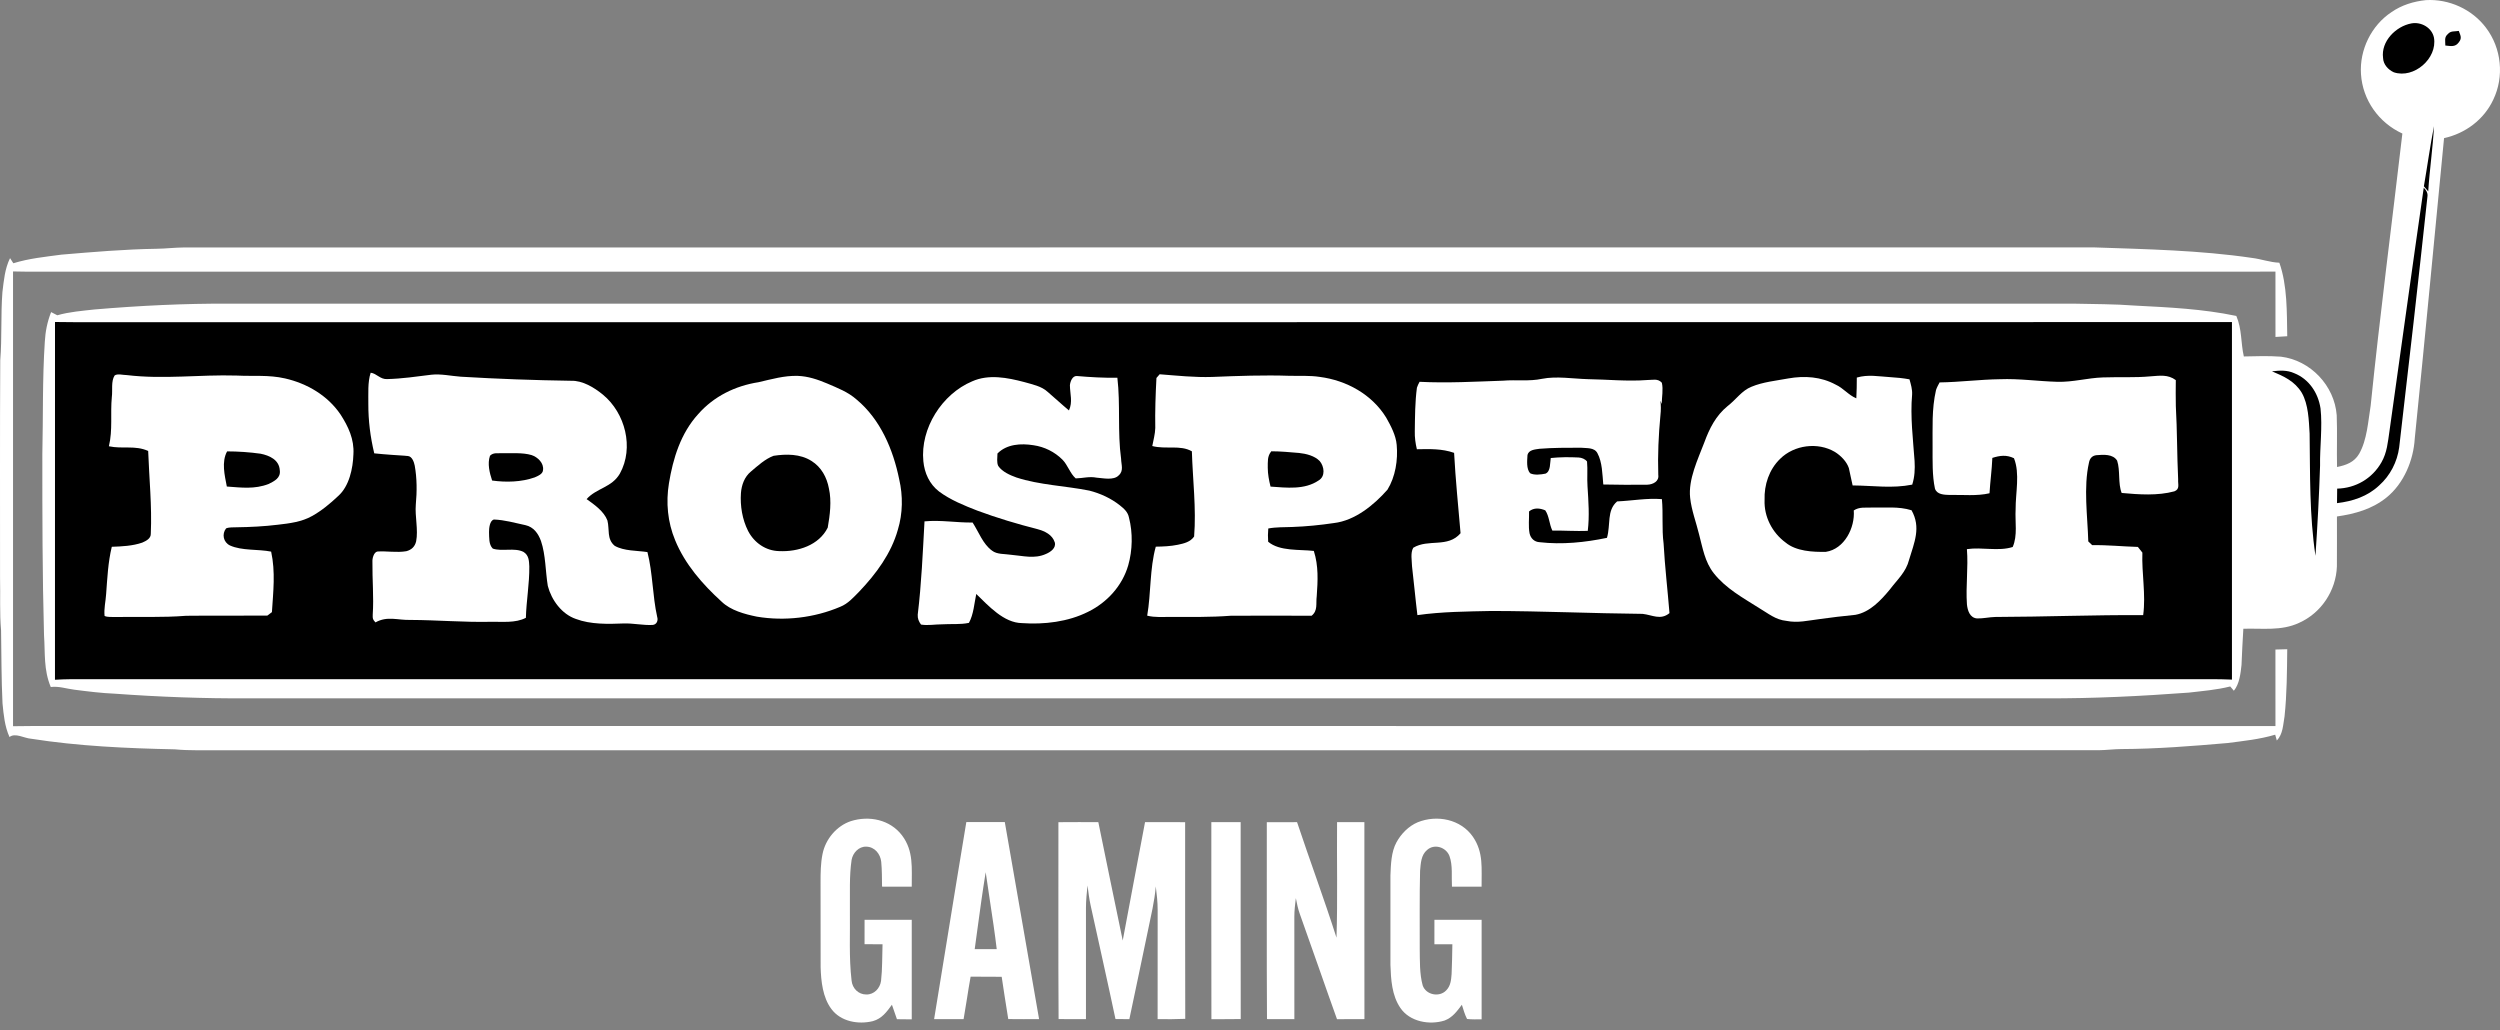
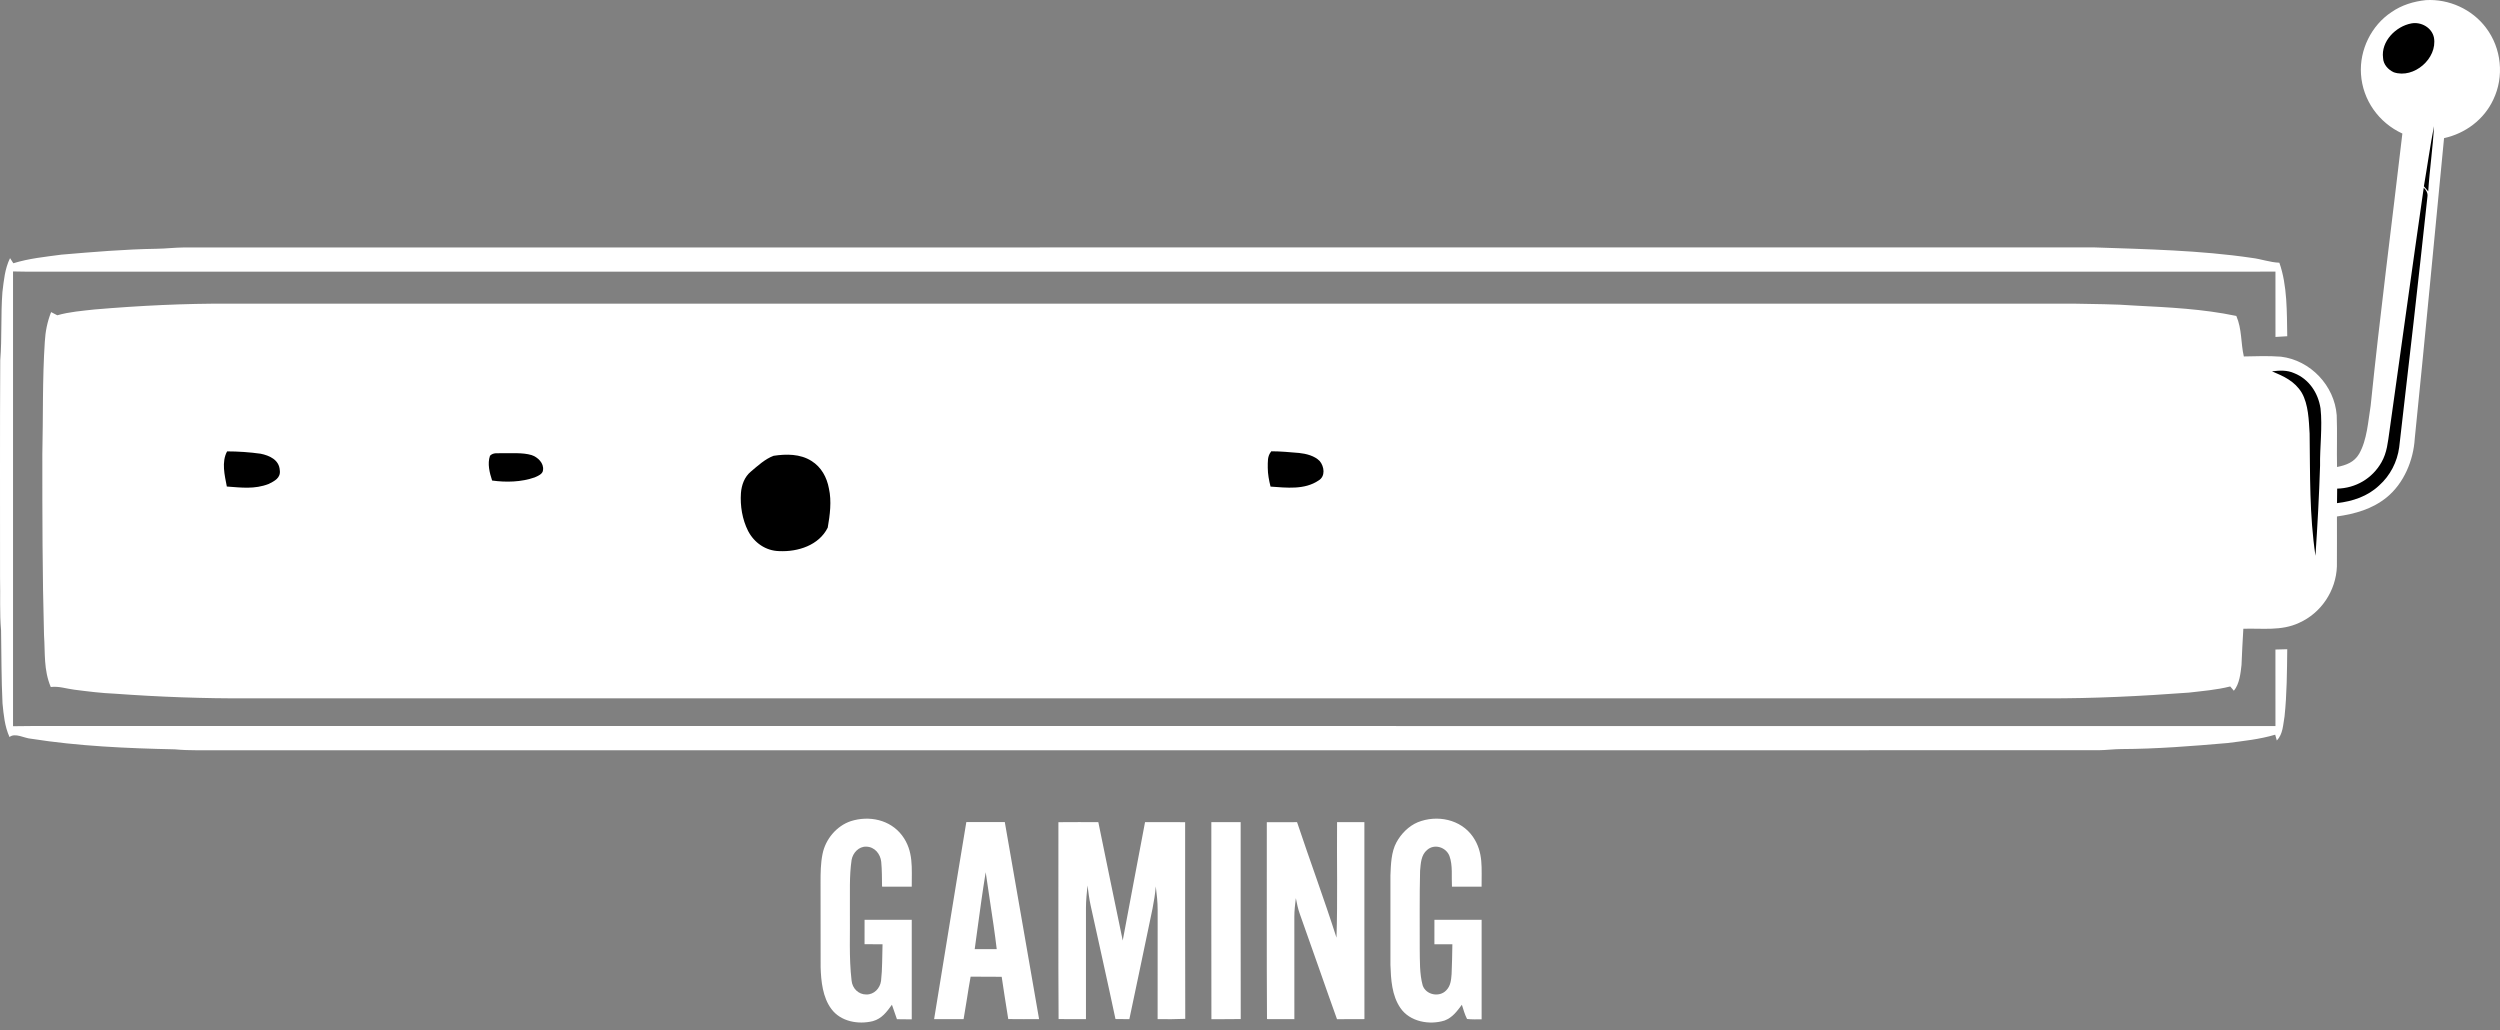
<svg xmlns="http://www.w3.org/2000/svg" width="216" height="89" viewBox="0 0 216 89" fill="none">
  <rect x="0" y="0" width="216" height="89" fill="#808080" stroke="none" />
  <path d="M209.599 0.01C211.584 -0.107 213.594 0.8 214.789 2.398C216.132 4.165 216.382 6.613 215.418 8.613C214.613 10.337 213.01 11.528 211.166 11.935C210.329 20.584 209.516 29.248 208.635 37.891C208.523 39.775 207.695 41.761 206.211 42.972C204.957 43.989 203.485 44.395 201.912 44.624C201.906 46.063 201.924 47.503 201.908 48.942C201.833 51.033 200.549 52.97 198.631 53.819C197.098 54.533 195.475 54.272 193.825 54.324C193.758 55.366 193.712 56.409 193.667 57.452C193.586 58.188 193.489 59.096 193.006 59.68C192.901 59.555 192.796 59.432 192.691 59.31C191.5 59.609 190.325 59.7 189.11 59.842C184.995 60.147 180.881 60.353 176.754 60.337C124.978 60.337 73.205 60.339 21.43 60.337C17.602 60.357 13.773 60.214 9.954 59.937C8.761 59.888 7.586 59.739 6.403 59.587C5.712 59.5 5.093 59.272 4.386 59.357C3.759 57.861 3.912 56.453 3.803 54.87C3.66 49.662 3.656 44.45 3.658 39.24C3.733 36.017 3.658 32.766 3.87 29.547C3.921 28.633 4.084 27.818 4.416 26.965C4.594 27.06 4.772 27.151 4.95 27.24C6.011 26.937 7.075 26.862 8.164 26.738C12.062 26.407 15.934 26.217 19.848 26.235C72.94 26.235 126.035 26.233 179.128 26.235C180.905 26.279 182.689 26.265 184.462 26.403C187.418 26.557 190.311 26.688 193.218 27.297C193.714 28.443 193.596 29.622 193.867 30.798C194.933 30.774 196.012 30.736 197.076 30.817C199.625 31.128 201.7 33.32 201.892 35.877C201.95 37.365 201.886 38.859 201.92 40.349C202.715 40.188 203.402 39.941 203.831 39.207C204.516 38.014 204.607 36.385 204.826 35.044C205.626 27.201 206.653 19.385 207.565 11.538C205.527 10.606 204.134 8.647 203.989 6.403C203.849 4.316 204.88 2.198 206.629 1.045C207.511 0.433 208.538 0.121 209.599 0.01Z" fill="white" />
  <path d="M208.337 2.024C209.184 1.862 210.125 2.387 210.296 3.263C210.6 5.054 208.562 6.825 206.827 6.247C206.34 6.027 205.915 5.566 205.897 5.008C205.703 3.574 206.999 2.276 208.337 2.024Z" fill="black" />
-   <path d="M212.44 2.671C212.581 3.071 212.739 3.283 212.438 3.661C212.118 4.094 211.738 3.973 211.277 3.934C211.283 3.548 211.16 3.233 211.49 2.946C211.754 2.64 212.078 2.737 212.44 2.671Z" fill="black" />
  <path d="M210.297 10.904C210.2 12.786 209.916 14.654 209.799 16.535C209.674 16.389 209.549 16.243 209.423 16.098C209.722 14.367 209.957 12.628 210.297 10.904Z" fill="black" />
  <path d="M209.542 16.36C209.712 16.573 209.773 16.793 209.728 17.015C208.95 24.253 208.137 31.417 207.29 38.647C207.122 39.906 206.514 41.089 205.565 41.938C204.552 42.895 203.277 43.309 201.918 43.471C201.92 43.053 201.924 42.636 201.932 42.218C203.54 42.179 204.961 41.342 205.757 39.947C206.247 39.088 206.307 38.212 206.449 37.256C207.44 30.24 208.398 23.235 209.411 16.221L209.542 16.36Z" fill="black" />
  <path d="M13.516 21.494C14.309 21.486 15.097 21.387 15.89 21.381C70.894 21.375 125.903 21.385 180.909 21.375C185.404 21.53 190.096 21.623 194.559 22.282C195.369 22.379 196.117 22.668 196.936 22.699C197.634 24.666 197.581 26.985 197.618 29.051C197.28 29.07 196.942 29.092 196.601 29.112C196.595 27.23 196.597 25.347 196.599 23.465C195.723 23.475 194.844 23.473 193.968 23.473C130.519 23.473 67.072 23.473 3.623 23.473C2.79 23.475 1.959 23.479 1.126 23.453C1.13 36.552 1.128 49.648 1.126 62.745C1.696 62.733 2.263 62.727 2.831 62.727C67.418 62.733 132.013 62.721 196.599 62.735C196.597 60.529 196.599 58.325 196.597 56.12C196.938 56.111 197.278 56.103 197.618 56.093C197.595 58.024 197.589 59.975 197.385 61.898C197.254 62.624 197.254 63.42 196.718 63.981L196.576 63.477C195.228 63.879 193.863 64.015 192.476 64.197C189.443 64.46 186.332 64.708 183.283 64.719C182.622 64.725 181.967 64.811 181.306 64.82C127.224 64.822 73.14 64.82 19.056 64.822C17.734 64.811 16.421 64.866 15.101 64.743C10.956 64.654 6.773 64.47 2.673 63.825C2.101 63.786 1.302 63.285 0.821 63.681C0.405 62.755 0.316 61.775 0.217 60.768C0.115 58.673 0.128 56.572 0.093 54.474C-0.042 52.959 0.043 51.449 0.004 49.929C0.008 43.663 -0.016 37.393 0.022 31.128C0.18 29.16 0.057 27.197 0.21 25.23C0.334 24.217 0.415 23.222 0.868 22.303C0.963 22.45 1.058 22.596 1.153 22.745C2.523 22.323 3.9 22.191 5.312 22.001C8.057 21.769 10.756 21.538 13.516 21.494Z" fill="white" />
-   <path d="M4.752 27.82C5.299 27.832 5.847 27.838 6.393 27.836C68.542 27.83 130.693 27.846 192.84 27.828C192.84 38.125 192.838 48.421 192.84 58.718C191.566 58.657 190.299 58.693 189.021 58.683C128.475 58.683 67.928 58.683 7.382 58.683C6.504 58.679 5.627 58.673 4.749 58.732C4.752 48.427 4.747 38.125 4.752 27.82Z" fill="black" />
  <path d="M198.218 32.242C199.502 32.752 200.289 33.95 200.493 35.287C200.671 36.882 200.426 38.647 200.454 40.23C200.371 42.828 200.23 45.428 200.056 48.02C199.53 44.5 199.599 41.003 199.551 37.458C199.484 36.322 199.449 34.937 198.871 33.932C198.263 32.932 197.331 32.517 196.299 32.082C196.961 32.005 197.593 31.963 198.218 32.242Z" fill="black" />
  <path d="M32.026 32.203C32.543 32.266 32.849 32.786 33.447 32.753C34.717 32.723 35.999 32.535 37.262 32.377C38.091 32.282 38.979 32.488 39.814 32.547C42.986 32.737 46.156 32.852 49.333 32.899C50.339 32.865 51.346 33.487 52.097 34.102C54.023 35.693 54.792 38.681 53.56 40.913C52.867 42.126 51.534 42.167 50.683 43.123C51.348 43.596 52.185 44.179 52.481 44.971C52.679 45.748 52.408 46.577 53.111 47.159C53.912 47.616 55.038 47.565 55.938 47.699C56.403 49.518 56.371 51.463 56.781 53.301C56.884 53.617 56.737 53.962 56.391 53.995C55.556 54.039 54.719 53.839 53.88 53.867C52.547 53.922 51.031 53.958 49.761 53.479C48.534 53.061 47.648 51.843 47.331 50.626C47.123 49.381 47.151 47.947 46.741 46.744C46.508 46.099 46.108 45.533 45.402 45.374C44.511 45.181 43.591 44.921 42.679 44.886C42.305 44.973 42.25 45.659 42.252 45.97C42.272 46.437 42.218 47.048 42.578 47.399C43.37 47.672 44.45 47.292 45.228 47.684C45.691 47.972 45.709 48.441 45.732 48.936C45.752 50.416 45.475 51.894 45.437 53.378C44.529 53.855 43.403 53.701 42.404 53.724C40.087 53.774 37.784 53.572 35.469 53.562C34.359 53.596 33.473 53.196 32.44 53.776C32.198 53.505 32.194 53.467 32.204 53.103C32.305 51.578 32.159 50.064 32.178 48.54C32.159 48.253 32.289 47.727 32.598 47.652C33.405 47.596 34.29 47.767 35.107 47.624C35.558 47.504 35.849 47.23 35.956 46.767C36.148 45.762 35.841 44.63 35.926 43.594C36.029 42.484 36.031 41.332 35.833 40.232C35.772 39.927 35.609 39.435 35.243 39.399C34.274 39.326 33.302 39.272 32.335 39.169C31.997 37.751 31.818 36.348 31.824 34.888C31.834 34.019 31.757 33.034 32.026 32.203Z" fill="white" />
  <path d="M9.903 32.442C10.15 32.258 10.653 32.412 10.951 32.407C14.159 32.792 17.224 32.353 20.443 32.448C21.876 32.523 23.207 32.371 24.624 32.695C26.529 33.129 28.302 34.166 29.414 35.8C30.095 36.852 30.613 37.953 30.536 39.241C30.497 40.465 30.176 42.013 29.214 42.86C28.532 43.505 27.778 44.136 26.953 44.589C26.086 45.086 24.994 45.226 24.017 45.335C22.829 45.481 21.638 45.541 20.441 45.557C20.15 45.576 19.806 45.535 19.533 45.654C19.149 46.148 19.299 46.849 19.865 47.126C20.902 47.599 22.299 47.432 23.427 47.66C23.809 49.413 23.607 51.124 23.494 52.889C23.362 52.988 23.229 53.089 23.096 53.188C20.76 53.208 18.421 53.176 16.084 53.204C14.04 53.366 12.002 53.277 9.954 53.309C9.661 53.293 9.307 53.343 9.036 53.218C8.967 52.596 9.133 51.942 9.171 51.314C9.274 49.943 9.333 48.586 9.659 47.242C10.52 47.215 11.468 47.169 12.289 46.882C12.626 46.736 13.049 46.528 13.029 46.101C13.138 43.742 12.885 41.277 12.802 38.962C11.662 38.453 10.625 38.813 9.408 38.558C9.751 37.139 9.523 35.74 9.663 34.296C9.739 33.724 9.582 32.939 9.903 32.442Z" fill="white" />
  <path d="M100.194 32.337C101.708 32.454 103.209 32.618 104.731 32.568C106.967 32.477 109.219 32.394 111.458 32.471C112.325 32.491 113.166 32.432 114.031 32.565C116.334 32.865 118.53 34.07 119.765 36.078C120.168 36.791 120.608 37.618 120.675 38.445C120.792 39.737 120.566 41.191 119.878 42.307C118.706 43.637 117.068 44.98 115.25 45.192C114.06 45.368 112.857 45.489 111.654 45.531C110.958 45.56 110.269 45.531 109.579 45.661C109.545 46.047 109.541 46.421 109.569 46.807C110.568 47.646 112.276 47.456 113.514 47.6C113.928 48.894 113.859 50.176 113.766 51.508C113.678 52.159 113.884 52.751 113.32 53.202C110.984 53.188 108.647 53.186 106.312 53.202C104.597 53.334 102.887 53.301 101.17 53.303C100.471 53.295 99.806 53.364 99.118 53.194C99.456 51.239 99.327 49.147 99.86 47.232C100.499 47.222 101.132 47.197 101.761 47.068C102.289 46.957 102.849 46.83 103.172 46.354C103.366 43.946 103.049 41.413 102.978 38.995C101.983 38.419 100.714 38.843 99.557 38.538C99.654 38.026 99.802 37.501 99.816 36.979C99.79 35.538 99.84 34.094 99.917 32.656C100.008 32.547 100.099 32.44 100.194 32.337Z" fill="white" />
  <path d="M68.922 32.476C69.824 32.509 70.631 32.784 71.456 33.129C72.374 33.528 73.255 33.853 74.017 34.527C76.071 36.241 77.171 38.849 77.691 41.415C78.022 42.838 78.002 44.363 77.576 45.764C77.001 47.822 75.699 49.575 74.246 51.104C73.74 51.613 73.271 52.161 72.59 52.43C70.364 53.38 67.78 53.681 65.396 53.279C64.351 53.067 63.118 52.737 62.337 51.973C60.699 50.485 59.171 48.736 58.328 46.666C57.685 45.113 57.525 43.419 57.796 41.763C58.152 39.595 58.813 37.442 60.321 35.782C61.676 34.24 63.526 33.336 65.54 33.022C66.652 32.766 67.764 32.442 68.922 32.476Z" fill="white" />
  <path d="M88.5 33.012C89.187 33.212 89.99 33.362 90.522 33.861C91.14 34.387 91.733 34.943 92.359 35.462C92.695 34.714 92.45 34.057 92.44 33.285C92.469 32.964 92.657 32.458 93.045 32.488C94.213 32.589 95.37 32.656 96.541 32.636C96.813 34.949 96.546 37.316 96.862 39.636C96.876 40.163 97.107 40.677 96.656 41.073C96.221 41.528 95.299 41.308 94.739 41.269C94.118 41.146 93.554 41.32 92.942 41.334C92.456 40.913 92.254 40.177 91.795 39.714C91.118 39.037 90.234 38.602 89.288 38.467C88.215 38.297 86.989 38.362 86.181 39.183C86.179 39.522 86.096 39.953 86.251 40.264C86.599 40.764 87.262 41.055 87.82 41.255C89.824 41.91 92.036 41.973 94.12 42.389C95.064 42.63 95.984 43.05 96.751 43.657C97.119 43.952 97.452 44.239 97.545 44.727C97.883 46.031 97.851 47.547 97.479 48.841C96.969 50.614 95.647 52.06 94.003 52.864C92.281 53.728 90.212 53.972 88.308 53.837C86.731 53.823 85.404 52.339 84.349 51.32C84.177 52.127 84.12 53.087 83.716 53.815C82.966 53.978 82.153 53.891 81.383 53.942C80.792 53.942 80.156 54.063 79.575 53.962C79.379 53.691 79.274 53.447 79.292 53.105C79.616 50.436 79.729 47.731 79.877 45.046C81.27 44.911 82.624 45.165 84.033 45.147C84.559 45.954 84.929 47.021 85.718 47.579C86.144 47.913 86.805 47.848 87.327 47.931C88.38 48.016 89.379 48.319 90.388 47.854C90.772 47.69 91.263 47.347 91.134 46.864C90.916 46.19 90.281 45.899 89.65 45.721C87.893 45.273 86.15 44.753 84.452 44.122C83.318 43.683 82.109 43.194 81.132 42.464C80.305 41.829 79.874 40.869 79.778 39.848C79.501 37.013 81.387 34.045 83.991 32.949C85.424 32.309 87.044 32.628 88.5 33.012Z" fill="white" />
-   <path d="M137.175 32.759C138.9 32.784 140.596 32.966 142.323 32.834C142.794 32.838 143.224 32.673 143.584 33.069C143.718 33.651 143.582 34.31 143.572 34.905C143.532 34.808 143.495 34.714 143.461 34.617C143.511 35.048 143.509 35.448 143.461 35.879C143.299 37.596 143.22 39.308 143.275 41.033C143.362 41.593 142.81 41.86 142.337 41.878C141.067 41.892 139.793 41.892 138.524 41.86C138.443 40.998 138.441 39.933 138.02 39.16C137.753 38.637 137.076 38.738 136.587 38.683C135.402 38.685 134.199 38.679 133.018 38.774C132.634 38.835 132.058 38.855 131.973 39.336C131.947 39.81 131.868 40.497 132.199 40.885C132.561 41.077 133.139 41.002 133.532 40.922C133.991 40.73 133.912 39.99 133.985 39.573C134.783 39.492 135.59 39.486 136.391 39.528C136.653 39.539 136.959 39.66 137.12 39.874C137.185 40.586 137.11 41.306 137.161 42.021C137.242 43.309 137.339 44.579 137.183 45.867C136.162 45.905 135.143 45.831 134.122 45.841C133.853 45.285 133.857 44.595 133.511 44.094C133.042 43.896 132.523 43.843 132.11 44.189C132.126 44.809 132.04 45.463 132.153 46.075C132.248 46.514 132.569 46.823 133.024 46.846C134.953 47.068 136.947 46.866 138.841 46.469C139.175 45.333 138.805 44.104 139.72 43.322C141.021 43.265 142.28 43.022 143.588 43.125C143.71 44.401 143.568 45.681 143.734 46.959C143.845 48.97 144.082 50.968 144.243 52.974C143.469 53.608 142.775 53.135 141.92 53.038C137.537 52.996 133.269 52.794 128.871 52.788C126.742 52.834 124.573 52.846 122.464 53.147C122.29 51.746 122.167 50.339 121.999 48.934C121.989 48.441 121.848 47.77 122.104 47.327C123.412 46.532 125.091 47.361 126.192 46.071C125.992 43.76 125.76 41.443 125.634 39.126C124.573 38.754 123.524 38.797 122.418 38.815C122.296 38.301 122.224 37.792 122.238 37.262C122.256 36.011 122.256 34.737 122.422 33.497C122.482 33.321 122.559 33.15 122.652 32.988C125.05 33.111 127.466 32.972 129.864 32.891C131.014 32.794 132.116 32.966 133.234 32.729C134.49 32.483 135.899 32.723 137.175 32.759Z" fill="white" />
-   <path d="M154.51 32.697C155.911 32.45 157.331 32.543 158.598 33.23C159.27 33.532 159.71 34.138 160.386 34.417C160.418 33.819 160.428 33.222 160.428 32.622C161.413 32.335 162.302 32.525 163.299 32.584C163.863 32.618 164.423 32.672 164.979 32.774C165.101 33.216 165.232 33.631 165.206 34.096C165.038 35.99 165.287 37.941 165.42 39.832C165.459 40.527 165.43 41.205 165.216 41.872C163.467 42.22 161.876 41.957 160.066 41.941C159.941 41.445 159.864 40.938 159.741 40.442C159.541 39.862 159.045 39.365 158.532 39.045C157.064 38.176 155.016 38.441 153.805 39.642C152.852 40.56 152.414 41.892 152.46 43.198C152.4 44.636 153.121 46.029 154.274 46.874C155.182 47.63 156.631 47.703 157.757 47.679C159.359 47.436 160.281 45.596 160.165 44.102C160.655 43.778 161.158 43.877 161.716 43.853C162.907 43.885 163.995 43.732 165.157 44.086C165.994 45.578 165.392 46.878 164.947 48.36C164.676 49.433 163.952 50.048 163.303 50.907C162.533 51.846 161.56 52.897 160.307 53.121C159.264 53.226 158.228 53.344 157.189 53.493C156.211 53.611 155.343 53.843 154.353 53.645C153.402 53.55 152.782 53.002 151.987 52.535C150.584 51.645 149.114 50.849 148.067 49.524C147.294 48.54 147.112 47.345 146.799 46.166C146.548 45.131 146.14 44.071 146.029 43.012C145.851 41.425 146.7 39.68 147.256 38.218C147.695 37.017 148.251 35.914 149.26 35.089C150.012 34.51 150.491 33.746 151.326 33.416C152.309 33.002 153.463 32.893 154.51 32.697Z" fill="white" />
  <path d="M187.99 32.843C187.984 33.591 187.973 34.337 187.992 35.085C188.111 37.192 188.091 39.308 188.192 41.417C188.159 41.836 188.368 42.25 187.87 42.45C186.431 42.845 184.787 42.727 183.313 42.592C182.982 41.769 183.204 40.661 182.921 39.802C182.563 39.213 181.73 39.28 181.138 39.327C180.758 39.367 180.553 39.612 180.487 39.974C180.003 42.113 180.365 44.587 180.428 46.779C180.541 46.888 180.654 46.995 180.766 47.102C182.086 47.078 183.394 47.218 184.712 47.254C184.842 47.418 184.971 47.58 185.102 47.745C185.036 49.549 185.412 51.363 185.171 53.146C180.911 53.123 176.653 53.293 172.393 53.306C171.866 53.318 171.342 53.447 170.816 53.433C170.193 53.38 169.997 52.748 169.943 52.218C169.832 50.629 170.07 49.041 169.941 47.446C171.233 47.25 172.666 47.657 173.897 47.26C174.336 46.276 174.088 45.077 174.15 43.989C174.14 42.594 174.536 40.906 174.007 39.59C173.362 39.282 172.796 39.351 172.138 39.563C172.098 40.586 171.953 41.597 171.894 42.618C170.788 42.877 169.603 42.737 168.443 42.764C167.986 42.75 167.347 42.739 167.179 42.212C166.936 41.077 166.979 39.806 166.975 38.647C166.989 36.945 166.888 35.378 167.272 33.696C167.347 33.463 167.468 33.259 167.581 33.041C169.322 33.017 171.053 32.788 172.796 32.764C174.464 32.699 176.083 32.942 177.743 32.988C179.11 33.027 180.343 32.653 181.69 32.61C183.069 32.559 184.435 32.644 185.814 32.515C186.609 32.462 187.306 32.333 187.99 32.843Z" fill="white" />
  <path d="M22.517 39.201C23.287 39.357 24.119 39.731 24.173 40.626C24.268 41.294 23.718 41.561 23.213 41.815C21.998 42.285 20.855 42.127 19.598 42.036C19.412 41.067 19.123 39.913 19.622 38.999C20.574 39.001 21.575 39.068 22.517 39.201Z" fill="black" />
  <path d="M112.244 39.136C112.854 39.199 113.59 39.383 114.025 39.838C114.417 40.305 114.535 41.154 113.93 41.51C112.715 42.337 111.158 42.139 109.775 42.042C109.642 41.508 109.537 40.97 109.535 40.418C109.545 39.889 109.48 39.421 109.844 38.991C110.645 38.993 111.447 39.068 112.244 39.136Z" fill="black" />
  <path d="M42.335 39.377C42.639 39.07 42.999 39.187 43.393 39.155C44.218 39.179 45.136 39.084 45.93 39.319C46.464 39.498 47.006 40.014 46.917 40.62C46.897 40.96 46.464 41.13 46.197 41.247C45.045 41.654 43.72 41.686 42.519 41.518C42.299 40.849 42.099 40.065 42.335 39.377Z" fill="black" />
  <path d="M66.84 39.381C67.934 39.215 69.145 39.209 70.111 39.826C70.962 40.354 71.441 41.241 71.619 42.208C71.862 43.297 71.708 44.502 71.516 45.588C70.756 47.114 68.942 47.691 67.333 47.616C66.165 47.598 65.166 46.894 64.636 45.877C64.133 44.88 63.941 43.71 64.017 42.6C64.072 41.902 64.32 41.203 64.874 40.746C65.465 40.248 66.106 39.652 66.84 39.381Z" fill="black" />
  <path d="M77.934 72.177C78.957 73.532 78.763 75.018 78.775 76.607C77.921 76.607 77.064 76.609 76.209 76.605C76.197 75.891 76.207 75.171 76.138 74.46C76.065 73.779 75.574 73.168 74.848 73.15C74.197 73.125 73.684 73.691 73.578 74.296C73.37 75.695 73.447 77.187 73.431 78.615C73.461 80.643 73.34 82.717 73.576 84.717C73.639 85.39 74.161 85.928 74.852 85.924C75.525 85.938 76.035 85.388 76.122 84.751C76.243 83.704 76.213 82.638 76.251 81.583C75.732 81.583 75.216 81.583 74.697 81.581C74.697 80.879 74.697 80.177 74.699 79.472C76.057 79.472 77.416 79.474 78.775 79.472C78.777 82.339 78.777 85.206 78.775 88.073C78.35 88.069 77.923 88.065 77.495 88.059C77.349 87.644 77.204 87.226 77.062 86.809C76.609 87.432 76.197 88.006 75.416 88.226C74.159 88.536 72.64 88.269 71.832 87.179C71.081 86.178 70.938 84.775 70.902 83.564C70.894 81.122 70.904 78.681 70.896 76.241C70.894 75.434 70.904 74.577 71.067 73.785C71.316 72.515 72.274 71.362 73.508 70.948C75.091 70.445 76.9 70.814 77.934 72.177Z" fill="white" />
  <path d="M127.264 72.303C128.198 73.669 127.99 75.046 128.01 76.607C127.157 76.607 126.302 76.607 125.449 76.607C125.398 75.754 125.531 74.763 125.232 73.956C124.937 73.194 123.932 72.875 123.303 73.435C122.772 73.875 122.753 74.605 122.695 75.24C122.638 77.486 122.675 79.733 122.665 81.979C122.681 83.006 122.644 84.138 122.919 85.135C123.194 85.96 124.353 86.192 124.945 85.576C125.337 85.186 125.378 84.68 125.418 84.158C125.461 83.301 125.467 82.442 125.485 81.585C124.967 81.583 124.448 81.583 123.932 81.583C123.932 80.879 123.932 80.177 123.934 79.472C125.293 79.474 126.652 79.472 128.012 79.472C128.012 82.339 128.01 85.206 128.012 88.073C127.594 88.071 127.169 88.087 126.753 88.04C126.555 87.654 126.435 87.222 126.306 86.811C125.877 87.377 125.505 87.909 124.812 88.174C123.506 88.584 121.807 88.283 120.995 87.09C120.252 86.004 120.178 84.636 120.133 83.364C120.135 80.792 120.135 78.22 120.133 75.647C120.17 74.71 120.196 73.613 120.655 72.775C121.059 72.034 121.708 71.374 122.491 71.043C124.157 70.374 126.211 70.776 127.264 72.303Z" fill="white" />
  <path d="M91.447 71.037C92.596 71.025 93.746 71.031 94.895 71.031C95.602 74.441 96.284 77.856 97.004 81.261C97.648 77.852 98.279 74.439 98.932 71.031C100.087 71.033 101.241 71.025 102.396 71.037C102.402 76.7 102.384 82.365 102.406 88.028C101.611 88.065 100.815 88.061 100.018 88.053C100.02 84.907 100.012 81.761 100.022 78.615C100.024 77.933 99.943 77.26 99.86 76.585C99.755 77.879 99.442 79.124 99.185 80.392C98.643 82.945 98.126 85.503 97.576 88.055C97.177 88.052 96.777 88.048 96.377 88.044C95.685 84.767 94.943 81.498 94.23 78.226C94.104 77.656 94.038 77.08 93.961 76.504C93.894 77.141 93.831 77.776 93.827 78.418C93.829 81.629 93.829 84.844 93.827 88.055C93.039 88.053 92.25 88.059 91.462 88.049C91.425 82.381 91.456 76.708 91.447 71.037Z" fill="white" />
  <path d="M104.66 71.031C105.505 71.029 106.348 71.029 107.193 71.031C107.197 76.702 107.185 82.375 107.199 88.046C106.354 88.059 105.509 88.055 104.666 88.058C104.652 82.383 104.662 76.706 104.66 71.031Z" fill="white" />
  <path d="M109.452 71.037C110.323 71.028 111.195 71.028 112.066 71.035C113.178 74.37 114.405 77.67 115.473 81.016C115.582 77.694 115.491 74.358 115.523 71.031C116.308 71.03 117.096 71.03 117.883 71.031C117.887 76.704 117.877 82.377 117.887 88.05C117.098 88.058 116.306 88.058 115.517 88.058C114.43 85.036 113.392 81.995 112.307 78.974C112.143 78.525 112.052 78.062 111.961 77.597C111.9 78.135 111.829 78.667 111.831 79.209C111.838 82.157 111.833 85.108 111.833 88.056C111.045 88.054 110.256 88.06 109.468 88.05C109.432 82.381 109.462 76.708 109.452 71.037Z" fill="white" />
  <path fill-rule="evenodd" clip-rule="evenodd" d="M86.815 71.029C85.707 71.031 84.599 71.031 83.49 71.029C82.922 74.435 82.368 77.849 81.814 81.262C81.446 83.528 81.078 85.793 80.707 88.055H83.255C83.358 87.477 83.45 86.896 83.541 86.315C83.642 85.671 83.743 85.027 83.861 84.385C84.104 84.386 84.348 84.386 84.592 84.386C85.242 84.386 85.893 84.386 86.546 84.395C86.706 85.494 86.881 86.591 87.056 87.688C87.075 87.808 87.094 87.928 87.113 88.048C88 88.059 88.888 88.058 89.777 88.053C89.334 85.532 88.898 83.009 88.462 80.487C87.917 77.333 87.372 74.18 86.815 71.029ZM85.539 77.892C85.41 77.049 85.282 76.205 85.164 75.36C84.891 77.024 84.664 78.7 84.437 80.373C84.364 80.918 84.29 81.461 84.215 82.005C84.532 82.005 84.849 82.005 85.166 82.006C85.483 82.006 85.8 82.007 86.118 82.007C85.955 80.632 85.747 79.262 85.539 77.892Z" fill="white" />
</svg>